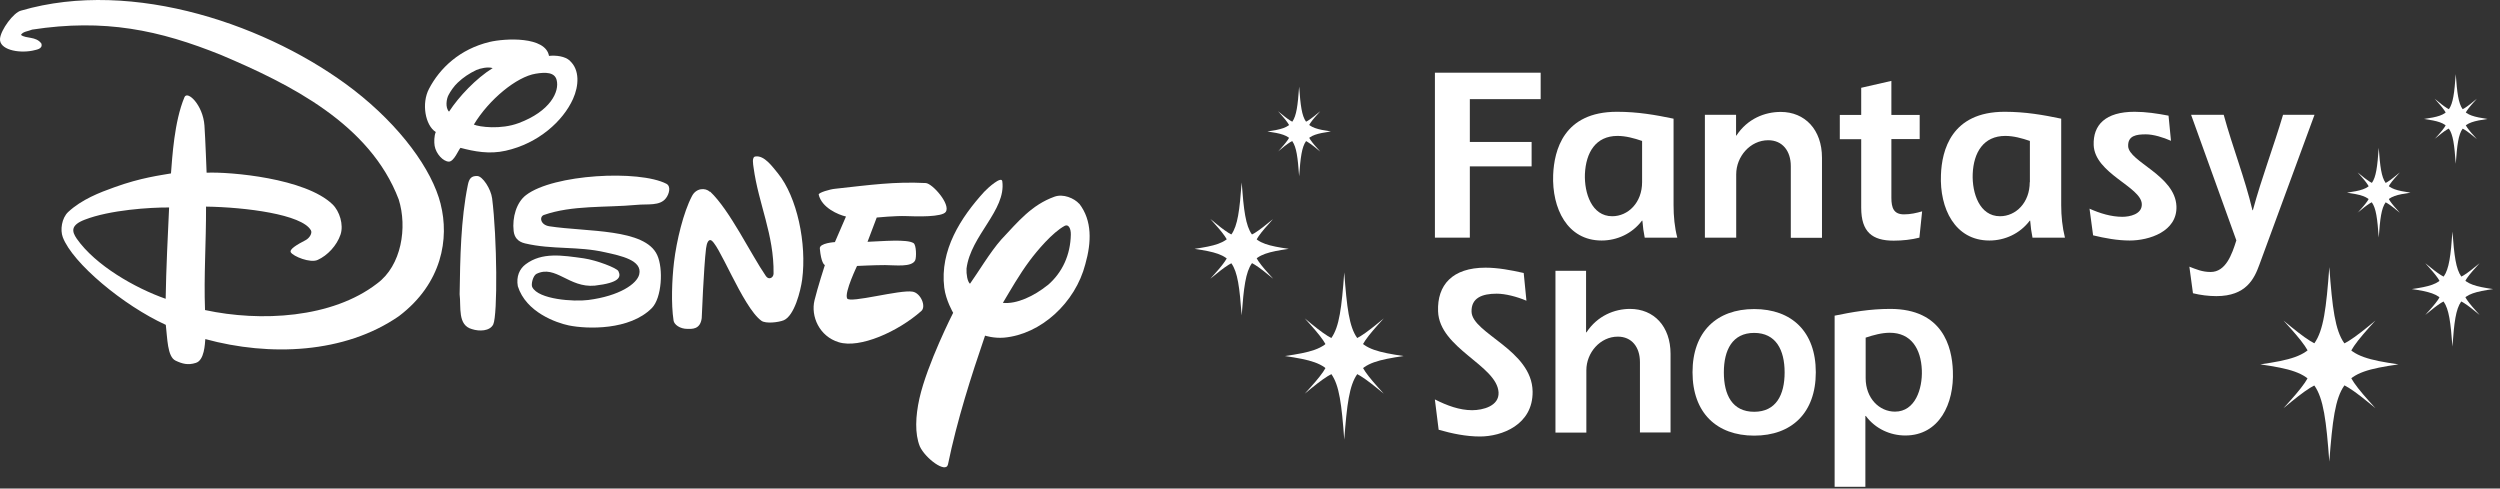
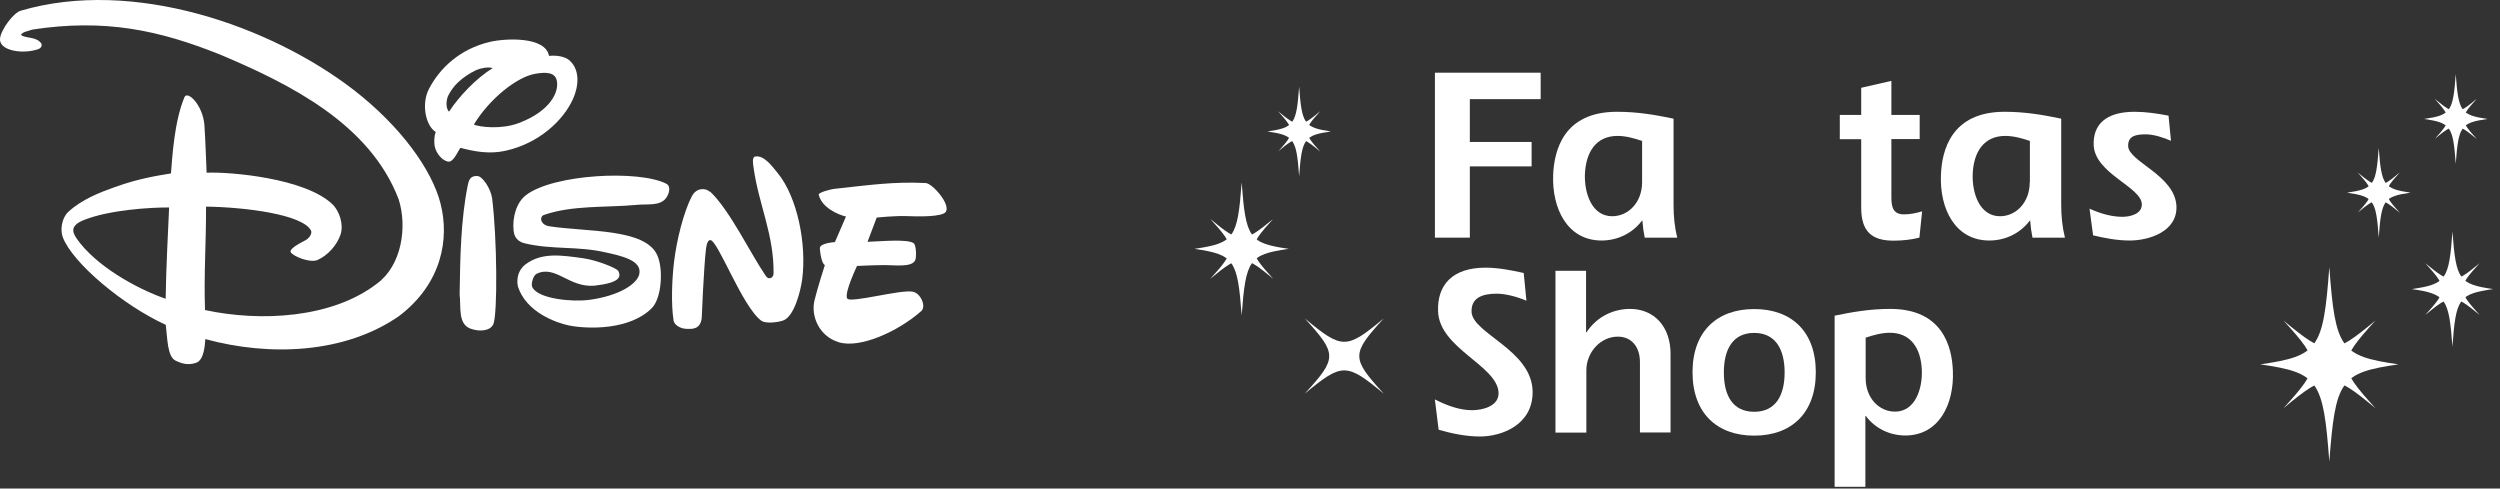
<svg xmlns="http://www.w3.org/2000/svg" width="174" height="34" viewBox="0 0 174 34" fill="none">
  <rect x="0" y="0" width="174" height="34" fill="#333333" stroke="none" />
  <g clip-path="url(#clip0_0_1363)">
    <path d="M11.54 20.8C9.4 20.05 6.64 18.47 5.34 16.61C4.99 16.1 4.91 15.67 5.9 15.29C7.65 14.61 10.46 14.43 11.77 14.44C11.69 16.15 11.56 18.76 11.53 20.8M30.67 14.2C30.07 11.8 27.86 8.77 24.62 6.26C18.85 1.81 9.29 -1.55 1.46 0.74C0.94 0.87 0.05 2.08 1.51782e-06 2.7C-0.05 3.44 1.23 3.72 2.24 3.53C2.5 3.46 3 3.43 2.88 3.03C2.5 2.51 1.82 2.71 1.46 2.43C1.59 2.19 1.96 2.18 2.24 2.06C7.27 1.29 11.07 2.08 15.42 3.84C20.18 5.86 25.75 8.62 27.75 13.88C28.36 15.82 27.95 18.48 26.25 19.73C23.11 22.16 18.12 22.41 14.27 21.58C14.18 19.16 14.35 16.95 14.34 14.38C17.08 14.42 21.02 14.92 21.64 16.03C21.75 16.22 21.55 16.57 21.26 16.72C20.68 17.02 20.12 17.35 20.24 17.56C20.4 17.84 21.6 18.33 22.11 18.09C22.8 17.78 23.44 17.09 23.7 16.33C23.93 15.65 23.64 14.7 23.14 14.22C21.25 12.4 16.03 11.95 14.38 12.02C14.38 12.02 14.29 9.59 14.23 8.74C14.13 7.31 13.05 6.28 12.84 6.76C12.12 8.48 11.99 10.97 11.9 12.07C11.18 12.2 9.82 12.36 7.97 13.03C6.93 13.4 5.69 13.88 4.75 14.75C4.29 15.18 4.18 16.01 4.37 16.51C5.05 18.31 8.58 21.26 11.54 22.61C11.65 23.51 11.64 24.83 12.22 25.1C12.68 25.32 13.08 25.43 13.62 25.26C14.23 25.09 14.26 23.93 14.29 23.6C18.76 24.82 23.99 24.62 27.77 22C30.79 19.71 31.27 16.58 30.67 14.21" fill="white" />
    <path d="M34.25 13.79C34.6 16.55 34.64 21.91 34.33 22.58C34.09 23.06 33.35 23.07 32.86 22.91C31.83 22.64 32.1 21.37 31.99 20.48C32.03 17.91 32.07 15.3 32.56 12.88C32.65 12.42 32.81 12.24 33.21 12.25C33.59 12.25 34.17 13.16 34.25 13.8" fill="white" />
    <path d="M37.05 19.99C37.48 20.84 39.93 21.01 40.94 20.88C43.11 20.6 44.33 19.76 44.49 19.1C44.73 18.11 43.2 17.8 42.12 17.56C40.2 17.12 38.45 17.39 36.54 16.94C36.03 16.82 35.8 16.51 35.75 16.08C35.64 15.13 35.95 14.08 36.61 13.58C38.51 12.12 44.48 11.81 46.38 12.79C46.72 12.97 46.57 13.5 46.36 13.78C45.94 14.36 45.06 14.18 44.3 14.26C42.12 14.46 39.84 14.27 37.86 14.96C37.53 15.07 37.59 15.65 38.24 15.75C40.86 16.15 44.89 15.89 45.74 17.75C46.18 18.7 46.06 20.74 45.37 21.44C43.83 23 40.87 22.91 39.59 22.65C38.73 22.47 36.61 21.74 36.04 19.92C35.92 19.24 36.16 18.71 36.59 18.39C37.73 17.54 39.12 17.77 40.63 17.98C41.52 18.11 42.93 18.65 43.04 18.87C43.24 19.28 43.13 19.68 41.4 19.88C39.6 20.05 38.67 18.41 37.34 19.06C37.1 19.18 36.94 19.79 37.05 20" fill="white" />
    <path d="M49.43 13.34C50.79 14.62 52.25 17.68 53.31 19.22C53.51 19.51 53.84 19.33 53.84 19.04C53.88 16.33 52.79 14.19 52.45 11.67C52.42 11.44 52.31 10.92 52.58 10.89C53.2 10.8 53.75 11.59 54.14 12.06C55.48 13.71 56.16 16.95 55.83 19.46C55.72 20.26 55.29 21.97 54.55 22.29C54.18 22.44 53.3 22.54 53 22.33C51.67 21.38 49.95 16.67 49.43 16.71C49.3 16.71 49.19 16.9 49.14 17.3C48.98 18.62 48.84 22.14 48.84 22.14C48.74 22.96 48.13 22.89 47.84 22.89C47.32 22.89 46.92 22.59 46.88 22.31C46.7 21.13 46.77 19.45 46.91 18.25C47.09 16.74 47.57 14.77 48.16 13.65C48.45 13.08 49.09 13.05 49.41 13.35" fill="white" />
    <path d="M58.11 16.85L58.88 15.07C58.35 14.95 57.19 14.46 56.98 13.54C56.98 13.4 57.78 13.17 58.11 13.14C60.57 12.87 62.26 12.63 64.43 12.74C64.89 12.76 66.17 14.21 65.83 14.74C65.6 15.12 63.79 15.07 63.07 15.04C62.36 15.01 61.02 15.14 61.02 15.14L60.38 16.83C61.43 16.79 63.13 16.63 63.58 16.92C63.78 17.04 63.79 17.91 63.7 18.11C63.47 18.62 62.3 18.45 61.6 18.45C60.86 18.45 59.65 18.51 59.65 18.51C59.7 18.41 58.75 20.35 58.96 20.77C59.14 21.13 62.65 20.14 63.52 20.3C64.09 20.4 64.48 21.34 64.12 21.65C62.49 23.09 59.84 24.27 58.38 23.82C57.02 23.41 56.42 22.01 56.69 20.9C56.9 20.03 57.41 18.45 57.41 18.45C57.37 18.43 57.15 18.3 57.06 17.3C57.02 16.91 58.12 16.85 58.11 16.85Z" fill="white" />
-     <path d="M72.91 19.85C71.98 20.6 70.77 21.18 69.8 21.08C70.34 20.18 70.93 19.13 71.66 18.15C72.18 17.45 73.25 16.18 74.1 15.72C74.36 15.58 74.54 15.89 74.53 16.33C74.5 17.74 73.95 18.96 72.92 19.85M75.12 14.19C74.76 13.79 74 13.47 73.39 13.69C71.81 14.26 70.88 15.4 69.69 16.67C68.91 17.55 68.07 18.97 67.51 19.75C67.33 19.59 67.25 19.09 67.27 18.69C67.56 16.39 70.03 14.64 69.76 12.62C69.71 12.22 68.75 13.08 68.5 13.35C66.86 15.15 65.4 17.42 65.72 20.02C65.83 20.91 66.34 21.77 66.34 21.77C66.34 21.77 64.53 25.33 63.99 27.74C63.72 28.96 63.66 30.18 64.02 31.07C64.4 31.9 65.84 32.98 65.98 32.32C66.61 29.26 67.59 26.19 68.56 23.36C68.56 23.36 69.17 23.56 69.88 23.5C72.45 23.27 74.85 21.07 75.54 18.38C75.97 16.86 76.02 15.35 75.12 14.18" fill="white" />
    <path d="M36.09 8.57C34.86 9.03 33.37 8.84 32.98 8.67C34.04 6.91 35.97 5.34 37.28 5.13C37.99 5.01 38.6 5.03 38.74 5.56C38.96 6.37 38.3 7.75 36.09 8.57ZM31.25 7.77C30.98 7.49 31.07 6.88 31.22 6.61C31.35 6.36 31.59 6 31.86 5.75C32.25 5.38 32.66 5.11 33.16 4.87C33.41 4.76 33.96 4.63 34.29 4.74C33.13 5.46 31.94 6.72 31.26 7.76M39.67 4.23C39.32 3.91 38.71 3.84 38.21 3.89C37.97 2.52 35.17 2.66 34.07 2.92C32 3.42 30.61 4.74 29.86 6.18C29.32 7.2 29.6 8.73 30.33 9.19C30.21 9.45 30.21 9.9 30.25 10.15C30.35 10.72 30.85 11.24 31.24 11.25C31.6 11.25 31.92 10.41 32.05 10.29C33 10.54 34.06 10.75 35.2 10.49C37.48 9.98 39.19 8.42 39.88 6.89C40.3 5.96 40.35 4.86 39.67 4.24" fill="white" />
    <path d="M102.3 9.88H106.6V11.58H102.3V16.54H99.87V5.06H107.23V6.9H102.3V9.88Z" fill="white" />
    <path d="M133.61 9.68H131.64V13.76C131.64 14.48 131.81 14.92 132.52 14.92C132.98 14.92 133.4 14.82 133.78 14.71L133.59 16.54C133.05 16.68 132.4 16.75 131.8 16.75C130.31 16.75 129.54 16.15 129.54 14.46V9.69H128.05V8H129.54V6.11L131.64 5.63V8H133.61V9.69V9.68Z" fill="white" />
    <path d="M145.42 14.52C146.16 14.85 146.94 15.09 147.72 15.09C148.21 15.09 149.1 14.92 149.07 14.2C149.02 13 145.8 12.08 145.72 10.1C145.67 8.7 146.53 7.78 148.57 7.78C149.35 7.78 150.15 7.9 150.93 8.05L151.1 9.8C150.56 9.56 149.88 9.35 149.35 9.35C148.69 9.35 148.09 9.44 148.12 10.18C148.17 11.26 151.39 12.21 151.48 14.35C151.55 16.12 149.57 16.74 148.23 16.74C147.38 16.74 146.51 16.58 145.68 16.38L145.43 14.52H145.42Z" fill="white" />
-     <path d="M152.5 7.99H154.77C155.39 10.26 156.25 12.42 156.77 14.63H156.8C157.41 12.38 158.23 10.25 158.9 7.99H161.09L157.25 18.43C156.9 19.39 156.34 20.61 154.26 20.61C153.72 20.61 153.16 20.54 152.63 20.41L152.38 18.56C152.85 18.74 153.27 18.93 153.86 18.93C154.91 18.93 155.34 17.72 155.65 16.73L152.5 7.99Z" fill="white" />
    <path d="M114.47 16.54H116.74C116.55 15.82 116.48 15.04 116.48 14.29V8.26C115.23 8 113.99 7.78 112.54 7.78C108.82 7.78 108.17 10.47 108.1 12.17C108.01 14.5 109.08 16.74 111.47 16.74C112.54 16.74 113.59 16.27 114.28 15.36H114.31C114.34 15.77 114.4 16.19 114.47 16.53M114.29 12.68C114.29 14.1 113.32 15.05 112.21 15.05C110.78 15.05 110.26 13.43 110.31 12.11C110.38 10.6 111.07 9.46 112.58 9.46C113.15 9.46 113.74 9.62 114.29 9.81V12.68Z" fill="white" />
    <path d="M141.45 16.54H143.72C143.54 15.82 143.46 15.04 143.46 14.29V8.26C142.22 8 140.97 7.78 139.52 7.78C135.81 7.78 135.15 10.47 135.09 12.17C134.99 14.5 136.06 16.74 138.46 16.74C139.53 16.74 140.58 16.27 141.27 15.36H141.3C141.33 15.77 141.39 16.19 141.46 16.53M141.27 12.68C141.27 14.1 140.31 15.05 139.2 15.05C137.77 15.05 137.25 13.43 137.3 12.11C137.36 10.6 138.06 9.46 139.57 9.46C140.14 9.46 140.73 9.62 141.28 9.81V12.68H141.27Z" fill="white" />
-     <path d="M120.85 16.54H118.66V7.99H120.83V9.44H120.85C121.63 8.25 122.84 7.79 123.94 7.79C125.62 7.79 126.81 9.02 126.81 10.98V16.55H124.64V11.56C124.64 10.51 124.06 9.76 123.07 9.76C121.81 9.76 120.84 10.9 120.84 12.13V16.55L120.85 16.54Z" fill="white" />
    <path d="M122.09 28.66C120.57 28.66 119.98 27.49 119.98 25.92C119.98 24.35 120.58 23.17 122.09 23.17C123.6 23.17 124.21 24.35 124.21 25.92C124.21 27.49 123.61 28.66 122.09 28.66ZM122.09 21.51C119.48 21.51 117.8 23.09 117.8 25.91C117.8 28.73 119.48 30.32 122.09 30.32C124.7 30.32 126.38 28.74 126.38 25.91C126.38 23.08 124.7 21.51 122.09 21.51Z" fill="white" />
    <path d="M129.83 33.89V28.95H129.86C130.53 29.85 131.57 30.31 132.61 30.31C134.97 30.31 136.02 28.1 135.92 25.81C135.86 24.15 135.22 21.5 131.56 21.5C130.14 21.5 128.91 21.72 127.69 21.97V33.88H129.82L129.83 33.89ZM129.85 23.5C130.39 23.32 130.97 23.16 131.53 23.16C133.01 23.16 133.7 24.27 133.76 25.76C133.81 27.06 133.3 28.65 131.89 28.65C130.8 28.65 129.85 27.72 129.85 26.32V23.49V23.5Z" fill="white" />
    <path d="M99.87 27.8C100.71 28.23 101.59 28.55 102.46 28.55C103.21 28.55 104.35 28.26 104.3 27.31C104.19 25.43 100.18 24.25 100.09 21.67C100.02 19.83 101.09 18.63 103.39 18.63C104.26 18.63 105.16 18.8 106.05 19L106.24 20.93C105.56 20.64 104.76 20.44 104.17 20.44C103.16 20.44 102.39 20.73 102.42 21.7C102.47 23.21 106.63 24.36 106.67 27.25C106.7 29.57 104.52 30.38 103.01 30.38C102.04 30.38 101.07 30.18 100.13 29.91L99.87 27.83V27.8Z" fill="white" />
    <path d="M110.42 30.11H108.26V18.85H110.39V23.13H110.42C111.18 21.97 112.38 21.5 113.45 21.5C115.11 21.5 116.27 22.71 116.27 24.63V30.1H114.14V25.2C114.14 24.16 113.57 23.43 112.6 23.43C111.37 23.43 110.41 24.55 110.41 25.77V30.11H110.42Z" fill="white" />
-     <path d="M89.43 24.78C92.91 24.28 93.2 23.86 93.56 18.96C93.92 23.86 94.21 24.27 97.69 24.78C94.22 25.29 93.93 25.7 93.56 30.6C93.2 25.7 92.91 25.29 89.43 24.78Z" fill="white" />
-     <path d="M90.81 27.4C93.08 24.92 93.08 24.65 90.81 22.16C93.42 24.33 93.7 24.33 96.31 22.16C94.04 24.65 94.04 24.91 96.31 27.4C93.7 25.24 93.42 25.24 90.81 27.4Z" fill="white" />
+     <path d="M90.81 27.4C93.08 24.92 93.08 24.65 90.81 22.16C93.42 24.33 93.7 24.33 96.31 22.16C94.04 24.65 94.04 24.91 96.31 27.4C93.7 25.24 93.42 25.24 90.81 27.4" fill="white" />
    <path d="M83.14 17.32C85.9 16.91 86.13 16.59 86.42 12.7C86.71 16.59 86.94 16.92 89.7 17.32C86.94 17.72 86.71 18.05 86.42 21.95C86.13 18.06 85.9 17.73 83.14 17.32Z" fill="white" />
    <path d="M84.24 19.4C86.04 17.42 86.04 17.22 84.24 15.24C86.31 16.96 86.53 16.96 88.61 15.24C86.81 17.22 86.81 17.42 88.61 19.4C86.54 17.68 86.32 17.68 84.24 19.4Z" fill="white" />
    <path d="M88.21 9.15C90.07 8.88 90.23 8.66 90.42 6.03C90.61 8.65 90.77 8.87 92.63 9.15C90.77 9.42 90.61 9.64 90.42 12.27C90.23 9.64 90.07 9.42 88.21 9.15Z" fill="white" />
    <path d="M88.95 10.55C90.16 9.22 90.16 9.08 88.95 7.74C90.35 8.9 90.5 8.9 91.89 7.74C90.68 9.07 90.68 9.22 91.89 10.55C90.49 9.39 90.34 9.39 88.94 10.55" fill="white" />
    <path d="M157.32 25.36C161.37 24.77 161.7 24.29 162.12 18.59C162.54 24.29 162.88 24.77 166.93 25.36C162.88 25.95 162.55 26.43 162.12 32.13C161.7 26.43 161.36 25.95 157.32 25.36Z" fill="white" />
    <path d="M158.93 28.41C161.57 25.51 161.57 25.2 158.93 22.31C161.97 24.83 162.29 24.83 165.33 22.31C162.69 25.21 162.69 25.51 165.33 28.41C162.29 25.89 161.97 25.89 158.93 28.41Z" fill="white" />
    <path d="M168.71 8.28C170.57 8.01 170.73 7.79 170.92 5.16C171.11 7.78 171.27 8 173.13 8.28C171.27 8.55 171.11 8.77 170.92 11.4C170.73 8.77 170.57 8.55 168.71 8.28Z" fill="white" />
    <path d="M169.45 9.68C170.66 8.35 170.66 8.21 169.45 6.87C170.85 8.03 171 8.03 172.39 6.87C171.18 8.2 171.18 8.35 172.39 9.68C170.99 8.52 170.84 8.52 169.44 9.68" fill="white" />
    <path d="M163.35 13.41C165.21 13.14 165.37 12.92 165.56 10.29C165.75 12.91 165.91 13.13 167.77 13.41C165.91 13.68 165.75 13.9 165.56 16.53C165.37 13.9 165.21 13.68 163.35 13.41Z" fill="white" />
    <path d="M164.09 14.81C165.3 13.48 165.3 13.34 164.09 12C165.49 13.16 165.64 13.16 167.03 12C165.82 13.33 165.82 13.48 167.03 14.81C165.63 13.65 165.48 13.65 164.08 14.81" fill="white" />
    <path d="M167.86 20.12C170.25 19.77 170.45 19.48 170.69 16.12C170.94 19.48 171.14 19.77 173.52 20.12C171.13 20.47 170.93 20.75 170.69 24.12C170.44 20.75 170.24 20.47 167.86 20.12Z" fill="white" />
    <path d="M168.8 21.92C170.36 20.21 170.36 20.03 168.8 18.32C170.6 19.8 170.79 19.8 172.58 18.32C171.02 20.02 171.02 20.2 172.58 21.92C170.78 20.43 170.6 20.43 168.8 21.92Z" fill="white" />
  </g>
  <defs>
    <clipPath id="clip0_0_1363">
      <rect width="173.53" height="33.89" fill="white" />
    </clipPath>
  </defs>
</svg>